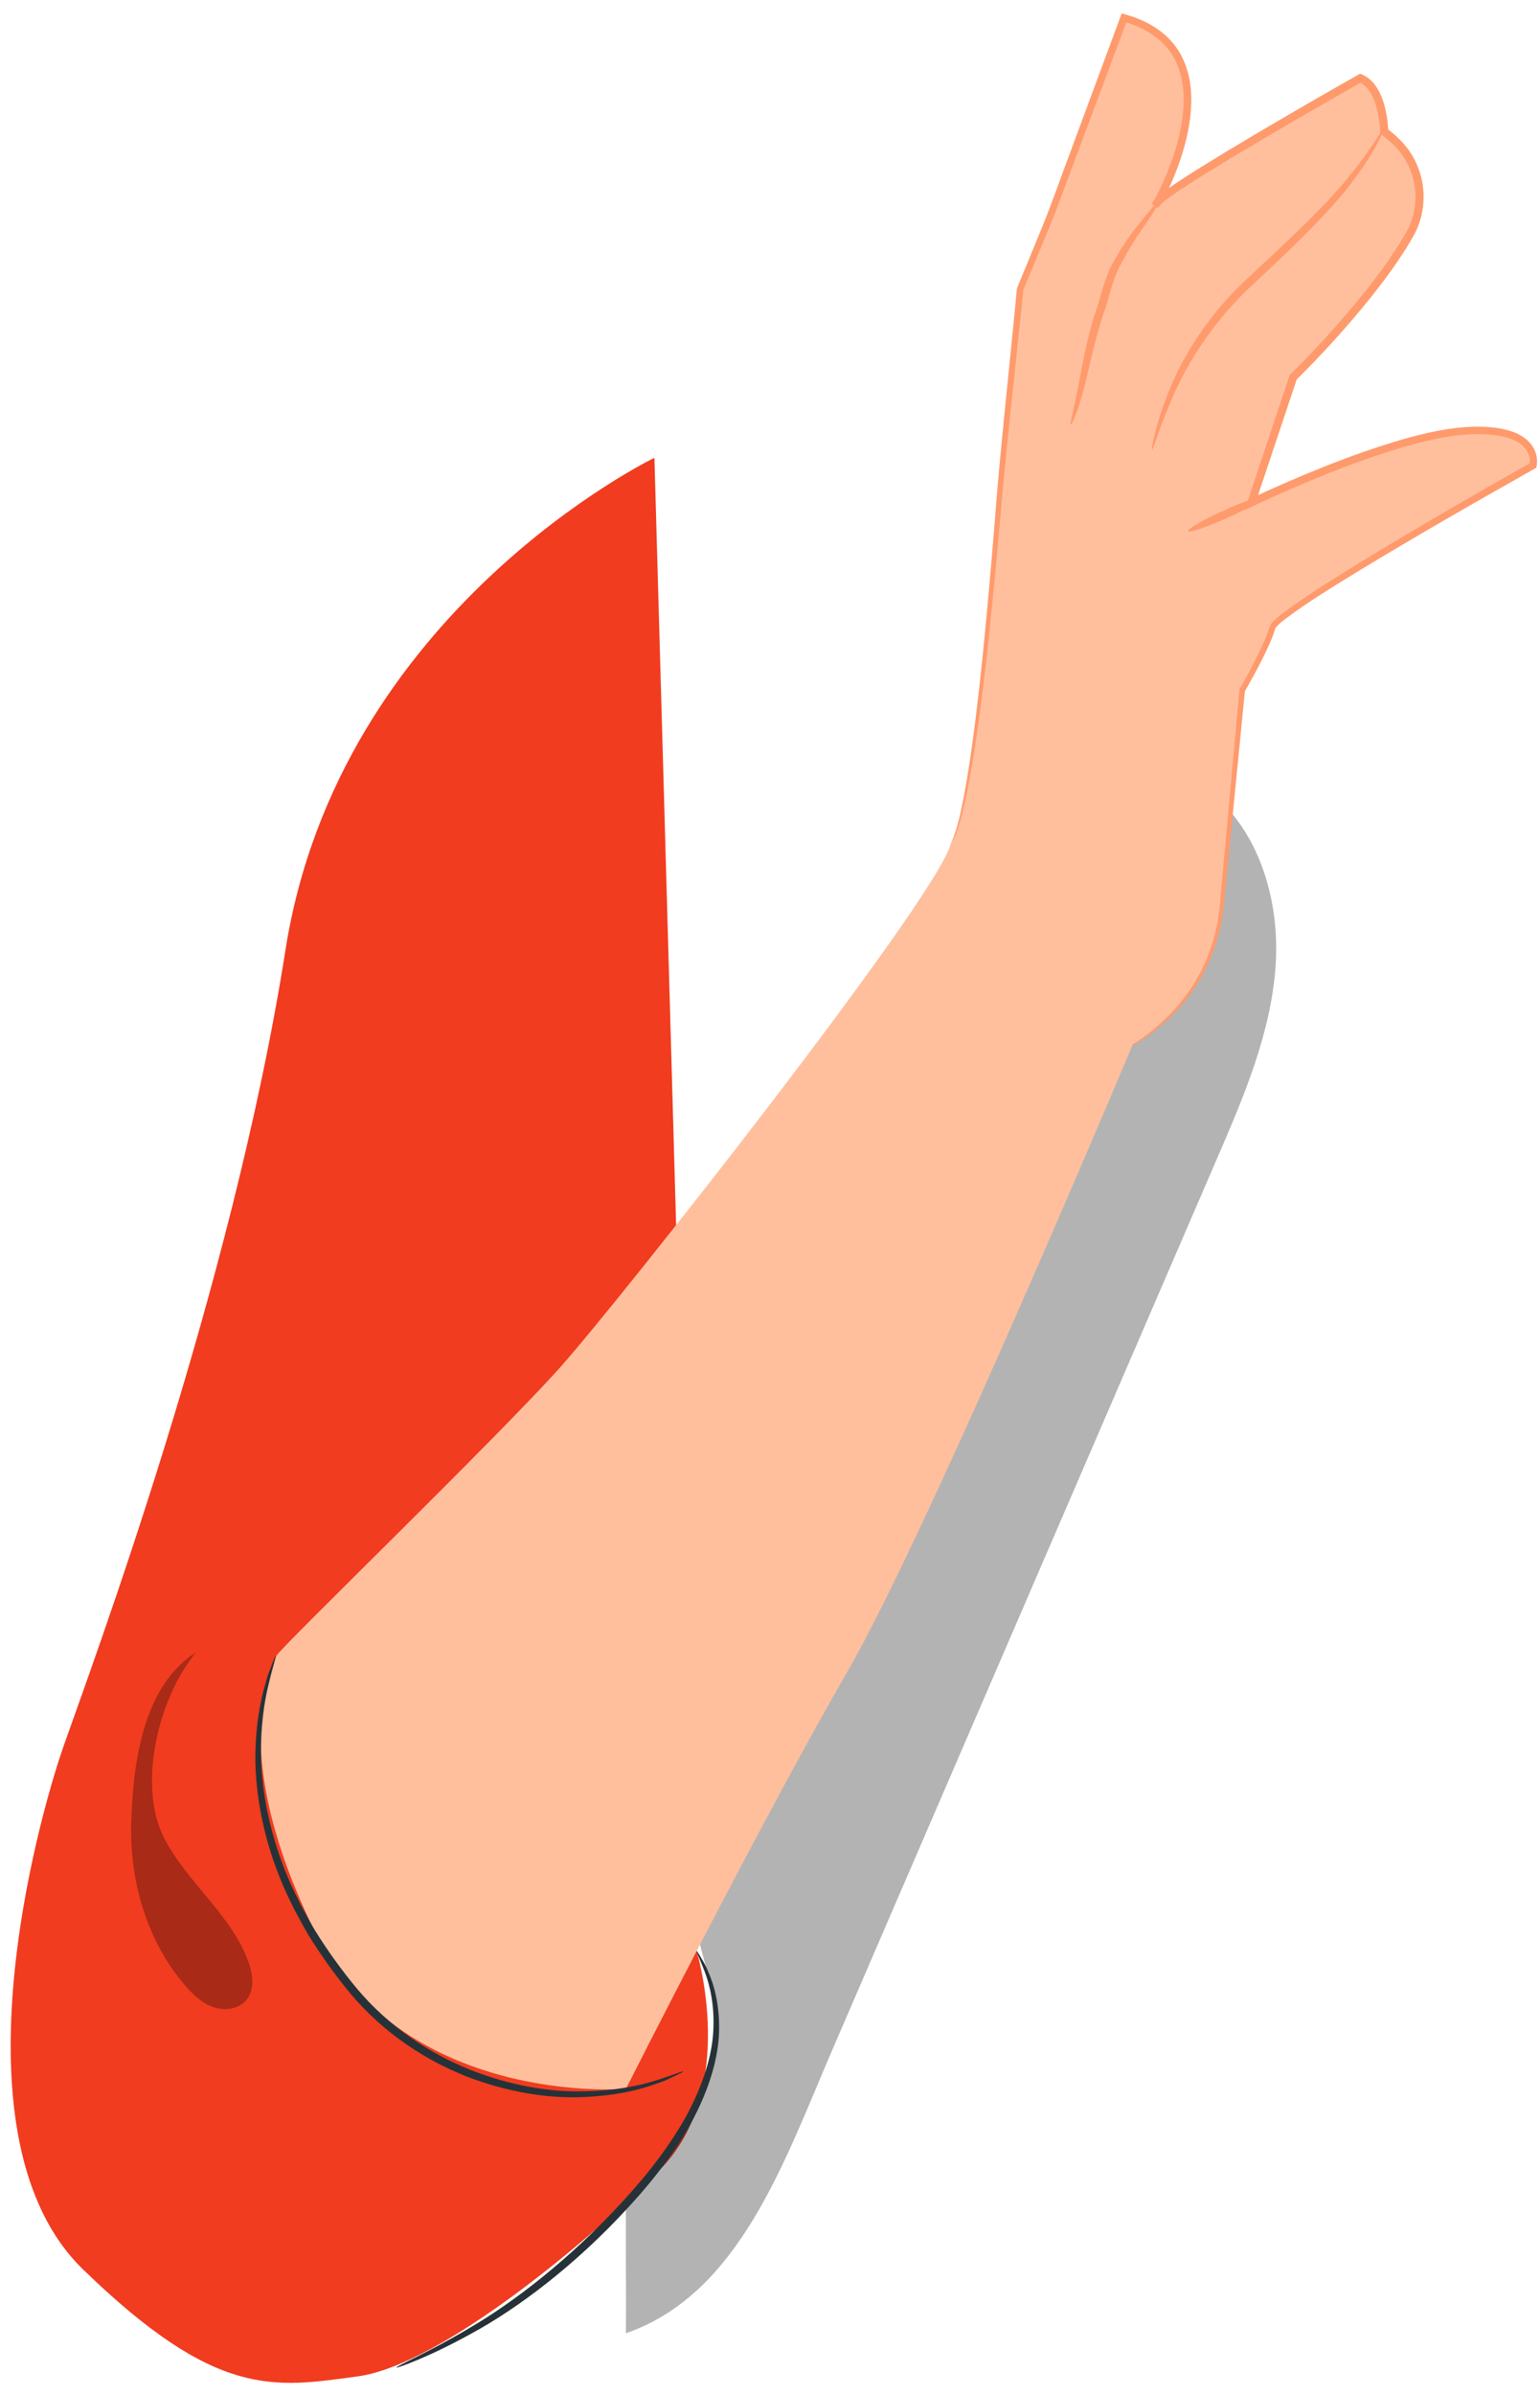
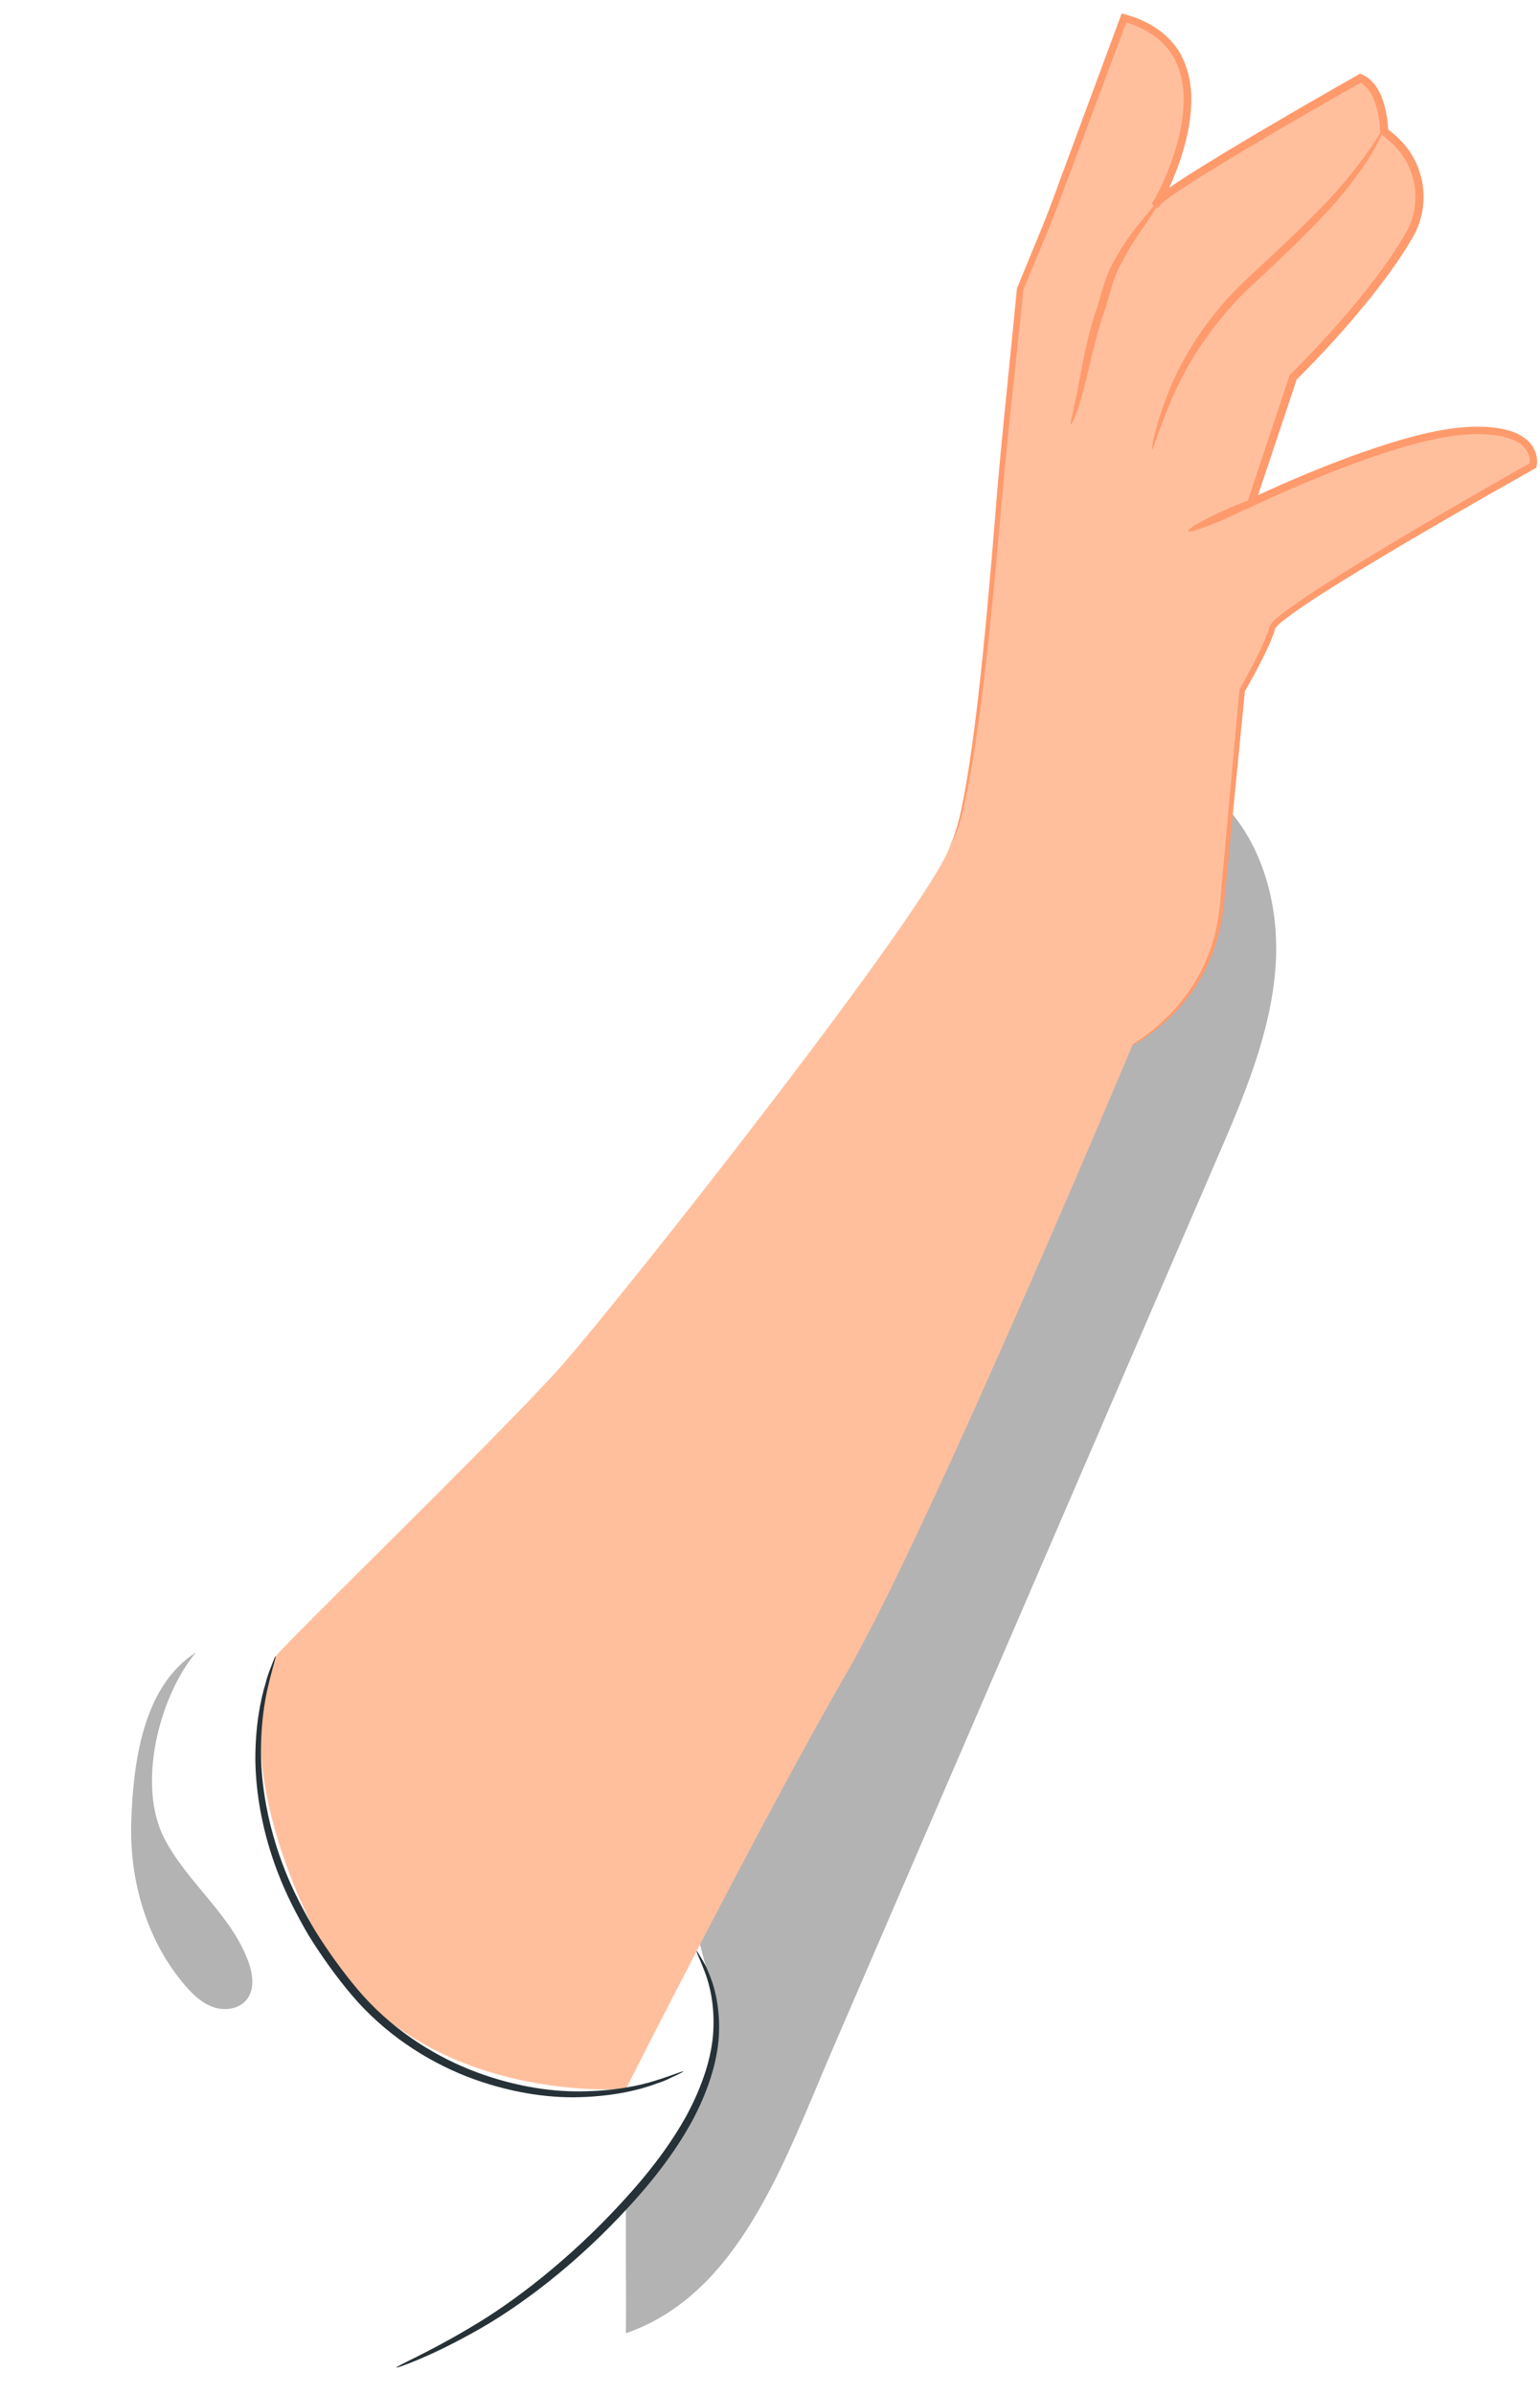
<svg xmlns="http://www.w3.org/2000/svg" width="83" height="129" viewBox="0 0 83 129" fill="none">
-   <path d="M35.271 24.662C35.271 24.662 18.266 32.86 15.383 51.19C12.5 69.519 4.879 89.908 3.438 94.028C1.996 98.146 -2.74 115.24 4.468 122.242C11.675 129.244 14.765 128.626 19.296 128.009C23.826 127.391 31.999 120.492 35.554 116.891C39.834 112.558 37.545 105.101 37.545 105.101L35.271 24.662Z" fill="#F13C1F" />
  <g opacity="0.3">
    <path d="M13.386 105.672C12.465 103.141 10.086 101.418 8.852 99.024C7.392 96.194 8.526 91.468 10.558 89.017C7.672 90.851 7.17 95.039 7.074 98.183C6.978 101.326 7.917 104.552 9.964 106.94C10.389 107.435 10.879 107.906 11.495 108.121C12.111 108.335 12.877 108.231 13.288 107.725C13.74 107.168 13.631 106.346 13.386 105.672Z" fill="black" />
  </g>
  <g opacity="0.3">
    <path d="M33.734 125.688C39.879 123.568 42.291 116.366 44.869 110.398C51.783 94.388 58.697 78.379 65.611 62.369C67.049 59.039 68.508 55.628 68.751 52.009C68.995 48.39 67.793 44.46 64.834 42.363C55.442 54.233 46.073 66.29 39.432 79.892C34.758 89.465 35.66 97.769 38.38 107.124C39.978 112.623 33.737 117.952 33.734 118.721C33.72 122.134 33.754 123.924 33.734 125.688Z" fill="black" />
  </g>
  <path d="M60.578 56.551C60.578 56.551 65.199 54.427 65.824 49.056C66.448 43.685 66.948 37.189 66.948 37.189C66.948 37.189 68.322 34.816 68.572 33.817C68.822 32.817 82.63 25.073 82.63 25.073C82.63 25.073 83.12 22.975 79.064 23.199C75.009 23.424 67.448 27.071 67.448 27.071L69.696 20.326C69.696 20.326 73.892 16.263 75.962 12.661C76.974 10.899 76.549 8.664 74.971 7.384L74.604 7.086C74.604 7.086 74.569 4.713 73.319 4.213C73.319 4.213 62.702 10.209 62.327 10.959C61.952 11.708 67.324 2.839 60.578 0.966L56.581 11.708L54.981 15.573C54.981 15.573 54.305 22.414 54.055 24.663C53.805 26.911 52.709 43.186 51.21 45.559" fill="#FFBF9D" />
-   <path d="M51.209 45.558C51.209 45.558 51.271 45.382 51.411 45.056C51.526 44.72 51.688 44.213 51.822 43.531C52.116 42.173 52.421 40.145 52.721 37.536C53.024 34.926 53.317 31.735 53.619 28.041C53.892 24.342 54.368 20.159 54.808 15.556L54.81 15.53L54.821 15.506C55.27 14.416 55.731 13.294 56.206 12.142C56.675 10.988 57.092 9.778 57.553 8.555C58.462 6.102 59.41 3.542 60.39 0.896L60.454 0.723L60.631 0.772C61.571 1.032 62.521 1.497 63.194 2.296C63.876 3.087 64.178 4.149 64.203 5.177C64.232 6.214 64.034 7.243 63.731 8.238C63.579 8.735 63.398 9.225 63.192 9.708C63.089 9.949 62.98 10.188 62.865 10.425L62.684 10.779L62.587 10.955L62.535 11.045L62.504 11.094C62.497 11.104 62.498 11.106 62.471 11.137L62.455 11.155C62.187 11.328 61.99 10.703 62.102 10.946L62.118 10.9C62.325 10.59 62.561 10.461 62.767 10.291L63.423 9.839C63.866 9.547 64.314 9.261 64.766 8.98C65.672 8.419 66.589 7.864 67.52 7.314C69.379 6.213 71.279 5.117 73.211 4.021L73.305 3.968L73.4 4.008C73.983 4.255 74.325 4.817 74.513 5.358C74.709 5.912 74.797 6.485 74.823 7.081L74.742 6.914C75.223 7.278 75.758 7.767 76.105 8.359C76.455 8.953 76.683 9.642 76.718 10.348C76.751 10.899 76.679 11.455 76.505 11.976C76.339 12.51 76.033 12.964 75.767 13.406C75.206 14.293 74.587 15.13 73.945 15.94C72.655 17.554 71.284 19.061 69.848 20.481L69.903 20.394C69.139 22.679 68.388 24.929 67.65 27.137L67.356 26.878C70.067 25.615 72.766 24.508 75.491 23.698C76.852 23.308 78.241 22.989 79.643 22.985C80.34 22.993 81.049 23.052 81.717 23.332C82.044 23.483 82.364 23.695 82.579 24.014C82.794 24.335 82.889 24.713 82.819 25.115L82.805 25.195L82.725 25.241C79.387 27.118 76.24 28.929 73.335 30.689C71.892 31.578 70.478 32.429 69.234 33.372C69.084 33.491 68.929 33.616 68.816 33.743C68.743 33.835 68.745 33.801 68.706 33.931C68.678 34.032 68.646 34.126 68.611 34.22C68.472 34.594 68.308 34.943 68.14 35.288C67.801 35.975 67.444 36.628 67.079 37.263L67.098 37.199C66.772 40.518 66.477 43.513 66.219 46.14C66.154 46.796 66.09 47.428 66.031 48.037C65.976 48.646 65.916 49.231 65.803 49.792C65.58 50.908 65.182 51.88 64.718 52.686C63.774 54.301 62.633 55.246 61.853 55.808C61.458 56.091 61.137 56.276 60.917 56.392C60.699 56.509 60.577 56.548 60.577 56.548C60.573 56.541 60.685 56.483 60.896 56.354C61.107 56.227 61.419 56.031 61.803 55.739C62.56 55.159 63.67 54.203 64.575 52.604C65.02 51.806 65.398 50.849 65.604 49.753C65.708 49.207 65.763 48.623 65.812 48.012C65.867 47.403 65.924 46.77 65.983 46.114C66.223 43.487 66.496 40.493 66.798 37.174L66.801 37.139L66.818 37.11C67.175 36.481 67.528 35.826 67.857 35.148C68.02 34.809 68.18 34.462 68.309 34.109C68.342 34.02 68.372 33.931 68.395 33.844C68.4 33.785 68.507 33.575 68.571 33.53C68.718 33.364 68.872 33.243 69.031 33.115C70.304 32.14 71.707 31.289 73.153 30.389C76.057 28.613 79.198 26.79 82.535 24.901L82.441 25.026C82.543 24.474 82.132 23.919 81.558 23.693C80.979 23.451 80.308 23.389 79.643 23.384C78.303 23.391 76.952 23.702 75.606 24.091C72.918 24.895 70.225 26.005 67.54 27.261L67.09 27.472L67.246 27.002C67.981 24.793 68.73 22.543 69.49 20.256L69.506 20.207L69.545 20.169C70.959 18.767 72.328 17.263 73.601 15.668C74.236 14.868 74.845 14.041 75.395 13.173C75.662 12.728 75.945 12.309 76.088 11.839C76.243 11.37 76.308 10.872 76.278 10.376C76.248 9.741 76.041 9.121 75.727 8.586C75.4 8.042 74.971 7.642 74.465 7.256L74.389 7.198L74.383 7.089C74.36 6.555 74.275 5.996 74.099 5.506C73.93 5.013 73.637 4.582 73.237 4.416L73.426 4.403C71.498 5.497 69.598 6.59 67.741 7.687C66.812 8.235 65.895 8.788 64.994 9.345C64.543 9.623 64.099 9.907 63.661 10.195L63.019 10.636C62.816 10.79 62.603 10.953 62.508 11.072C62.541 11.075 62.454 11.032 62.379 11.015C62.335 11.016 62.31 10.986 62.296 10.985C62.271 10.956 62.244 10.93 62.215 10.906C62.131 10.837 62.148 10.877 62.149 10.866L62.153 10.859L62.174 10.825L62.221 10.746L62.312 10.58L62.486 10.239C62.6 10.009 62.706 9.777 62.806 9.542C63.007 9.073 63.184 8.597 63.332 8.115C63.628 7.153 63.817 6.163 63.792 5.191C63.769 4.224 63.493 3.267 62.885 2.559C62.286 1.843 61.418 1.407 60.527 1.158L60.768 1.035C59.78 3.679 58.823 6.239 57.906 8.69C57.439 9.912 57.018 11.121 56.544 12.274C56.065 13.426 55.597 14.548 55.143 15.638L55.156 15.589C54.695 20.196 54.197 24.371 53.899 28.064C53.572 31.757 53.251 34.95 52.918 37.559C52.588 40.169 52.252 42.196 51.924 43.554C51.774 44.235 51.594 44.742 51.462 45.076C51.301 45.401 51.209 45.558 51.209 45.558Z" fill="#FF9A6C" />
+   <path d="M51.209 45.558C51.209 45.558 51.271 45.382 51.411 45.056C51.526 44.72 51.688 44.213 51.822 43.531C52.116 42.173 52.421 40.145 52.721 37.536C53.024 34.926 53.317 31.735 53.619 28.041C53.892 24.342 54.368 20.159 54.808 15.556L54.81 15.53L54.821 15.506C55.27 14.416 55.731 13.294 56.206 12.142C56.675 10.988 57.092 9.778 57.553 8.555C58.462 6.102 59.41 3.542 60.39 0.896L60.454 0.723L60.631 0.772C61.571 1.032 62.521 1.497 63.194 2.296C63.876 3.087 64.178 4.149 64.203 5.177C64.232 6.214 64.034 7.243 63.731 8.238C63.579 8.735 63.398 9.225 63.192 9.708C63.089 9.949 62.98 10.188 62.865 10.425L62.684 10.779L62.587 10.955L62.535 11.045L62.504 11.094C62.497 11.104 62.498 11.106 62.471 11.137L62.455 11.155C62.187 11.328 61.99 10.703 62.102 10.946L62.118 10.9C62.325 10.59 62.561 10.461 62.767 10.291L63.423 9.839C63.866 9.547 64.314 9.261 64.766 8.98C65.672 8.419 66.589 7.864 67.52 7.314C69.379 6.213 71.279 5.117 73.211 4.021L73.305 3.968L73.4 4.008C73.983 4.255 74.325 4.817 74.513 5.358C74.709 5.912 74.797 6.485 74.823 7.081L74.742 6.914C75.223 7.278 75.758 7.767 76.105 8.359C76.455 8.953 76.683 9.642 76.718 10.348C76.751 10.899 76.679 11.455 76.505 11.976C76.339 12.51 76.033 12.964 75.767 13.406C75.206 14.293 74.587 15.13 73.945 15.94C72.655 17.554 71.284 19.061 69.848 20.481L69.903 20.394C69.139 22.679 68.388 24.929 67.65 27.137L67.356 26.878C70.067 25.615 72.766 24.508 75.491 23.698C76.852 23.308 78.241 22.989 79.643 22.985C80.34 22.993 81.049 23.052 81.717 23.332C82.044 23.483 82.364 23.695 82.579 24.014C82.794 24.335 82.889 24.713 82.819 25.115L82.805 25.195L82.725 25.241C79.387 27.118 76.24 28.929 73.335 30.689C71.892 31.578 70.478 32.429 69.234 33.372C69.084 33.491 68.929 33.616 68.816 33.743C68.743 33.835 68.745 33.801 68.706 33.931C68.678 34.032 68.646 34.126 68.611 34.22C68.472 34.594 68.308 34.943 68.14 35.288C67.801 35.975 67.444 36.628 67.079 37.263L67.098 37.199C66.772 40.518 66.477 43.513 66.219 46.14C65.976 48.646 65.916 49.231 65.803 49.792C65.58 50.908 65.182 51.88 64.718 52.686C63.774 54.301 62.633 55.246 61.853 55.808C61.458 56.091 61.137 56.276 60.917 56.392C60.699 56.509 60.577 56.548 60.577 56.548C60.573 56.541 60.685 56.483 60.896 56.354C61.107 56.227 61.419 56.031 61.803 55.739C62.56 55.159 63.67 54.203 64.575 52.604C65.02 51.806 65.398 50.849 65.604 49.753C65.708 49.207 65.763 48.623 65.812 48.012C65.867 47.403 65.924 46.77 65.983 46.114C66.223 43.487 66.496 40.493 66.798 37.174L66.801 37.139L66.818 37.11C67.175 36.481 67.528 35.826 67.857 35.148C68.02 34.809 68.18 34.462 68.309 34.109C68.342 34.02 68.372 33.931 68.395 33.844C68.4 33.785 68.507 33.575 68.571 33.53C68.718 33.364 68.872 33.243 69.031 33.115C70.304 32.14 71.707 31.289 73.153 30.389C76.057 28.613 79.198 26.79 82.535 24.901L82.441 25.026C82.543 24.474 82.132 23.919 81.558 23.693C80.979 23.451 80.308 23.389 79.643 23.384C78.303 23.391 76.952 23.702 75.606 24.091C72.918 24.895 70.225 26.005 67.54 27.261L67.09 27.472L67.246 27.002C67.981 24.793 68.73 22.543 69.49 20.256L69.506 20.207L69.545 20.169C70.959 18.767 72.328 17.263 73.601 15.668C74.236 14.868 74.845 14.041 75.395 13.173C75.662 12.728 75.945 12.309 76.088 11.839C76.243 11.37 76.308 10.872 76.278 10.376C76.248 9.741 76.041 9.121 75.727 8.586C75.4 8.042 74.971 7.642 74.465 7.256L74.389 7.198L74.383 7.089C74.36 6.555 74.275 5.996 74.099 5.506C73.93 5.013 73.637 4.582 73.237 4.416L73.426 4.403C71.498 5.497 69.598 6.59 67.741 7.687C66.812 8.235 65.895 8.788 64.994 9.345C64.543 9.623 64.099 9.907 63.661 10.195L63.019 10.636C62.816 10.79 62.603 10.953 62.508 11.072C62.541 11.075 62.454 11.032 62.379 11.015C62.335 11.016 62.31 10.986 62.296 10.985C62.271 10.956 62.244 10.93 62.215 10.906C62.131 10.837 62.148 10.877 62.149 10.866L62.153 10.859L62.174 10.825L62.221 10.746L62.312 10.58L62.486 10.239C62.6 10.009 62.706 9.777 62.806 9.542C63.007 9.073 63.184 8.597 63.332 8.115C63.628 7.153 63.817 6.163 63.792 5.191C63.769 4.224 63.493 3.267 62.885 2.559C62.286 1.843 61.418 1.407 60.527 1.158L60.768 1.035C59.78 3.679 58.823 6.239 57.906 8.69C57.439 9.912 57.018 11.121 56.544 12.274C56.065 13.426 55.597 14.548 55.143 15.638L55.156 15.589C54.695 20.196 54.197 24.371 53.899 28.064C53.572 31.757 53.251 34.95 52.918 37.559C52.588 40.169 52.252 42.196 51.924 43.554C51.774 44.235 51.594 44.742 51.462 45.076C51.301 45.401 51.209 45.558 51.209 45.558Z" fill="#FF9A6C" />
  <path d="M68.099 26.774C68.149 26.885 67.279 27.385 66.157 27.892C65.034 28.398 64.084 28.72 64.033 28.609C63.983 28.498 64.853 27.998 65.975 27.492C67.098 26.984 68.048 26.664 68.099 26.774Z" fill="#FF9A6C" />
  <path d="M74.587 6.917C74.611 6.929 74.5 7.215 74.246 7.704C73.991 8.194 73.572 8.876 72.98 9.666C71.813 11.267 69.847 13.169 67.661 15.198C65.456 17.197 64.022 19.51 63.246 21.287C62.457 23.066 62.159 24.248 62.084 24.226C62.056 24.219 62.103 23.918 62.235 23.383C62.366 22.849 62.593 22.082 62.961 21.165C63.671 19.33 65.114 16.911 67.359 14.877C69.553 12.841 71.525 11.002 72.735 9.474C73.969 7.968 74.518 6.88 74.587 6.917Z" fill="#FF9A6C" />
  <path d="M62.497 10.772C62.55 10.804 62.181 11.456 61.494 12.427C61.156 12.913 60.791 13.507 60.428 14.199C60.043 14.864 59.853 15.681 59.592 16.569C58.979 18.279 58.705 19.886 58.383 21.046C58.08 22.207 57.763 22.888 57.711 22.867C57.65 22.844 57.857 22.142 58.08 20.976C58.319 19.824 58.554 18.16 59.171 16.44C59.421 15.59 59.642 14.701 60.072 14.005C60.459 13.312 60.867 12.712 61.242 12.243C61.996 11.316 62.445 10.74 62.497 10.772Z" fill="#FF9A6C" />
  <path d="M14.911 89.174C15.325 88.553 26.846 77.4 30.169 73.68C33.492 69.96 50.176 48.771 51.21 45.558C52.244 42.347 61.723 54.672 61.723 54.672C61.723 54.672 50.199 82.227 45.653 90.08C41.107 97.934 33.734 112.526 33.734 112.526C33.734 112.526 21.525 113.559 16.772 103.64C12.017 93.72 14.911 89.174 14.911 89.174Z" fill="#FFBF9D" />
  <path d="M37.546 105.101C37.559 105.093 37.62 105.181 37.725 105.357C37.819 105.537 38.002 105.785 38.143 106.15C38.469 106.855 38.79 107.978 38.756 109.389C38.732 110.8 38.246 112.447 37.394 114.085C36.53 115.723 35.302 117.354 33.86 118.909C30.997 122.036 27.878 124.362 25.44 125.686C24.227 126.362 23.207 126.832 22.492 127.131C21.777 127.427 21.371 127.565 21.36 127.539C21.347 127.508 21.73 127.317 22.421 126.976C23.11 126.63 24.103 126.121 25.283 125.418C27.66 124.036 30.699 121.71 33.538 118.611C34.961 117.075 36.174 115.482 37.036 113.895C37.885 112.309 38.383 110.732 38.445 109.376C38.516 108.02 38.255 106.926 37.982 106.214C37.711 105.502 37.509 105.121 37.546 105.101Z" fill="#263238" />
  <path d="M36.822 111.588C36.829 111.601 36.709 111.667 36.474 111.78C36.234 111.88 35.898 112.082 35.422 112.227C34.495 112.582 33.073 112.918 31.288 112.971C29.506 113.032 27.364 112.712 25.158 111.859C22.965 110.999 20.713 109.549 18.942 107.454C18.066 106.415 17.3 105.329 16.625 104.24C15.978 103.133 15.416 102.028 14.993 100.926C14.14 98.726 13.786 96.597 13.762 94.817C13.754 93.032 14.026 91.601 14.32 90.654C14.436 90.171 14.604 89.819 14.69 89.574C14.785 89.331 14.841 89.207 14.856 89.212C14.897 89.226 14.711 89.742 14.485 90.696C14.245 91.646 14.025 93.061 14.072 94.81C14.136 96.554 14.513 98.63 15.37 100.778C15.795 101.853 16.354 102.933 16.993 104.017C17.661 105.083 18.417 106.148 19.278 107.171C20.996 109.203 23.175 110.622 25.309 111.483C27.452 112.336 29.54 112.682 31.285 112.66C33.031 112.648 34.437 112.366 35.369 112.065C36.303 111.772 36.805 111.547 36.822 111.588Z" fill="#263238" />
</svg>